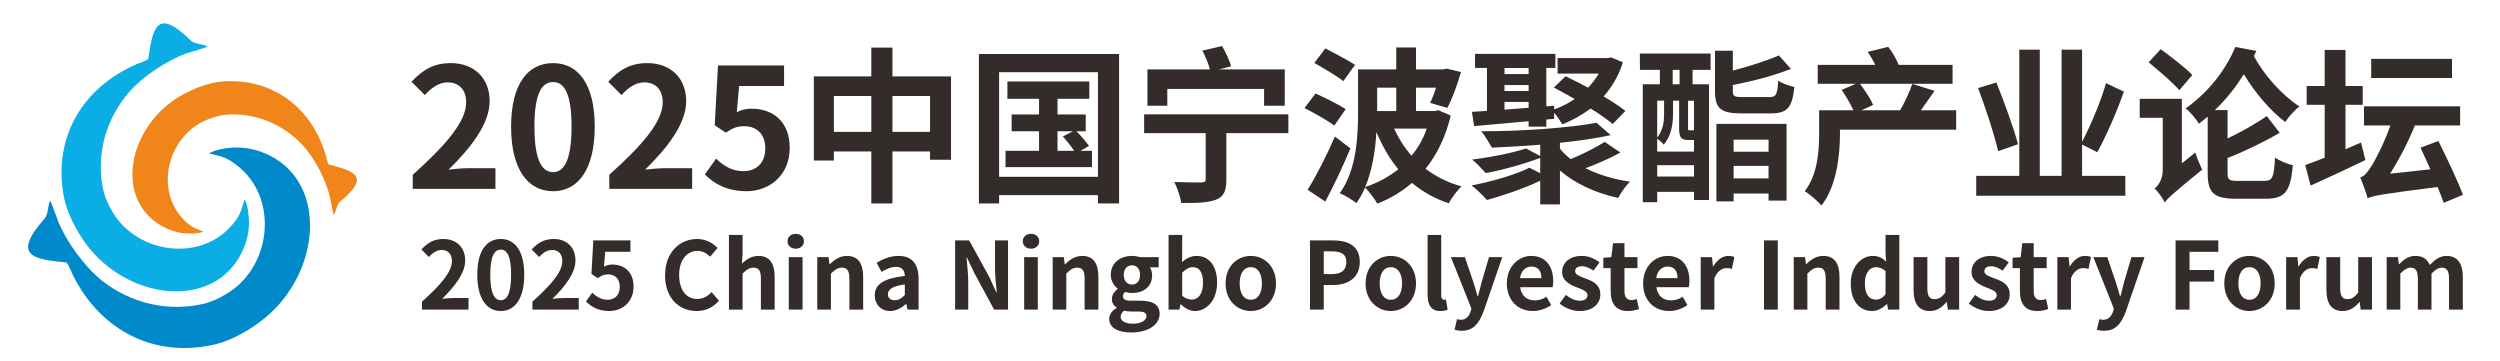
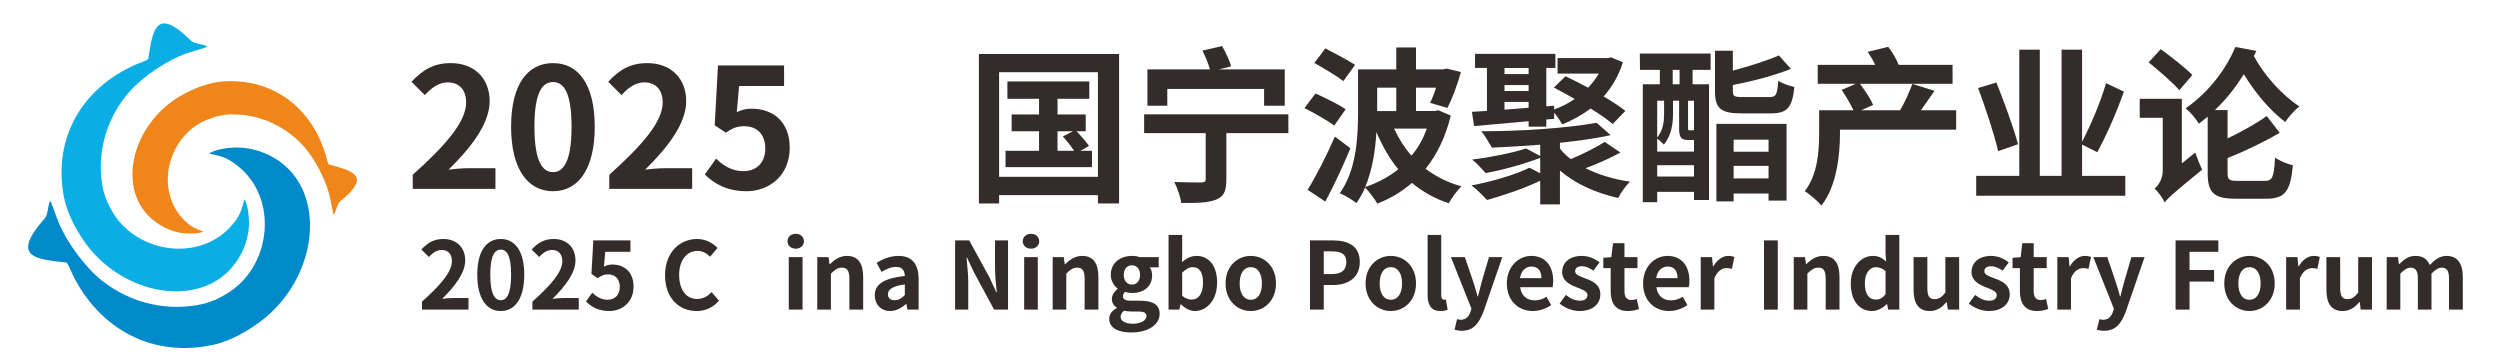
<svg xmlns="http://www.w3.org/2000/svg" xml:space="preserve" width="163.16mm" height="23.57mm" version="1.1" style="shape-rendering:geometricPrecision; text-rendering:geometricPrecision; image-rendering:optimizeQuality; fill-rule:evenodd; clip-rule:evenodd" viewBox="0 0 15962 2306">
  <defs>
    <style type="text/css">
   
    .fil4 {fill:none}
    .fil2 {fill:#F08519}
    .fil1 {fill:#008ACB}
    .fil0 {fill:#0AADE4}
    .fil3 {fill:#332C2B;fill-rule:nonzero}
   
  </style>
  </defs>
  <g id="图层_x0020_1">
    <g id="_1084610880">
      <path class="fil0" d="M1561 1272c-22,69 -22,95 -75,159 -208,253 -634,186 -781,-101 -12,-22 -22,-44 -30,-64 -5,-14 -18,-55 -20,-70 -40,-213 20,-438 170,-609 89,-102 242,-201 361,-245l117 -36c15,-5 7,-1 21,-10 -41,-18 -84,-15 -107,-38 -218,-215 -242,-76 -271,118 -18,16 -52,24 -77,35 -340,148 -531,463 -463,839 17,97 73,213 146,312 258,345 782,417 977,77 38,-66 56,-132 60,-197 2,-50 -6,-136 -28,-170z" />
      <path class="fil1" d="M1335 980c74,19 101,18 171,71 278,205 230,658 -65,828 -22,13 -44,25 -66,35 -14,6 -57,22 -72,25 -223,53 -463,2 -651,-146 -112,-89 -224,-245 -277,-369l-45 -120c-6,-17 -1,-8 -11,-22 -17,44 -12,89 -35,114 -214,242 -67,259 139,280 18,18 28,53 41,79 174,351 516,535 909,444 101,-24 221,-89 321,-171 350,-290 398,-847 30,-1034 -72,-36 -143,-52 -212,-52 -53,-1 -143,13 -177,38z" />
      <path class="fil2" d="M1298 1479c-56,-24 -77,-27 -126,-77 -191,-196 -96,-544 156,-640 20,-8 38,-14 56,-19 12,-3 48,-10 60,-11 181,-13 362,57 491,198 76,83 145,220 170,323l20 100c2,13 0,6 6,18 19,-32 20,-68 41,-85 199,-162 86,-194 -73,-236 -12,-17 -15,-46 -22,-67 -91,-297 -336,-485 -655,-463 -82,6 -184,42 -273,94 -311,182 -419,612 -154,805 52,37 105,58 159,68 41,6 114,7 144,-8z" />
    </g>
    <g id="_4426625280">
      <path class="fil3" d="M2635 1206l528 0 0 -132 -171 0c-37,0 -89,4 -128,9 144,-141 262,-294 262,-437 0,-147 -99,-243 -248,-243 -108,0 -178,42 -251,119l85 85c40,-43 88,-81 145,-81 75,0 119,48 119,128 0,122 -127,270 -341,462l0 90z" />
      <path id="1" class="fil3" d="M3531 1221c160,0 266,-140 266,-412 0,-272 -106,-406 -266,-406 -161,0 -268,133 -268,406 0,272 107,412 268,412zm0 -122c-68,0 -119,-69 -119,-290 0,-221 51,-285 119,-285 67,0 118,64 118,285 0,221 -51,290 -118,290z" />
      <path id="2" class="fil3" d="M3890 1206l529 0 0 -132 -172 0c-36,0 -88,4 -128,9 144,-141 262,-294 262,-437 0,-147 -99,-243 -248,-243 -108,0 -178,42 -250,119l85 85c39,-43 87,-81 145,-81 74,0 118,48 118,128 0,122 -127,270 -341,462l0 90z" />
      <path id="3" class="fil3" d="M4766 1221c146,0 276,-101 276,-277 0,-171 -111,-250 -243,-250 -36,0 -64,7 -95,22l15 -167 287 0 0 -131 -422 0 -21 382 71 47c46,-30 71,-41 118,-41 80,0 134,51 134,142 0,93 -58,145 -140,145 -74,0 -129,-36 -174,-80l-72 101c58,58 141,107 266,107z" />
-       <path id="4" class="fil3" d="M5698 842l0 -229 240 0 0 229 -240 0zm-374 0l0 -229 239 0 0 229 -239 0zm374 -354l0 -184 -135 0 0 184 -367 0 0 537 128 0 0 -58 239 0 0 332 135 0 0 -332 240 0 0 53 134 0 0 -532 -374 0z" />
      <path id="5" class="fil3" d="M6752 838l99 0 -65 33c24,27 54,64 72,92l-106 0 0 -125zm146 125l55 -31c-17,-25 -51,-65 -80,-94l59 0 0 -107 -180 0 0 -100 203 0 0 -111 -523 0 0 111 202 0 0 100 -175 0 0 107 175 0 0 125 -214 0 0 104 552 0 0 -104 -74 0zm-519 166l0 -668 631 0 0 668 -631 0zm-129 -784l0 954 129 0 0 -53 631 0 0 53 135 0 0 -954 -895 0z" />
      <path id="6" class="fil3" d="M7453 568l618 0 0 107 132 0 0 -232 -421 0 78 -19c-8,-35 -34,-89 -57,-130l-126 29c19,37 39,85 48,120l-399 0 0 232 127 0 0 -107zm773 162l-921 0 0 120 393 0 0 295c0,15 -6,19 -28,20 -23,0 -104,0 -172,-3 18,37 39,95 44,134 96,1 171,-1 222,-21 51,-20 66,-57 66,-127l0 -298 396 0 0 -120z" />
      <path id="7" class="fil3" d="M8652 414c-44,-28 -132,-75 -190,-105l-70 93c58,33 145,84 185,116l75 -104zm-60 283c-45,-30 -134,-74 -193,-100l-70 93c62,32 149,80 190,112l73 -105zm-69 175c-53,123 -123,258 -174,340l113 75c55,-103 113,-226 160,-340l-99 -75zm194 322c45,-109 65,-236 71,-351 38,89 82,168 140,238 -62,49 -133,87 -211,113zm198 -634l0 149 -122 0 0 -149 122 0zm195 261c-23,66 -56,124 -98,173 -45,-51 -82,-110 -111,-173l209 0zm74 -117l-23 5 -120 0 0 -149 128 0c-12,38 -26,73 -38,97l110 32c31,-57 64,-148 87,-229l-92 -22 -21 5 -174 0 0 -140 -126 0 0 140 -244 0 0 272c0,155 -9,370 -117,519 31,12 84,44 106,63 22,-30 41,-64 56,-100 24,24 62,75 78,103 81,-31 155,-75 221,-132 67,55 144,100 235,130 17,-32 54,-82 81,-108 -88,-24 -164,-64 -229,-112 72,-90 128,-203 161,-340l-79 -34z" />
      <path id="8" class="fil3" d="M9606 651l154 0 0 37c-52,5 -105,8 -154,12l0 -49zm154 -217l0 39 -154 0 0 -39 154 0zm-154 109l154 0 0 38 -154 0 0 -38zm-194 262c96,-9 220,-20 348,-31l0 35 113 0 0 -46 50 -4 0 -39c20,23 40,53 52,74 66,-26 126,-60 181,-101 57,35 107,70 141,99l81 -84c-35,-28 -85,-60 -139,-92 53,-60 96,-132 123,-218l-76 -32 -21 5 -320 0 0 99 263 0c-19,33 -43,63 -68,90 -50,-27 -100,-52 -144,-73l-75 72c42,22 88,47 133,73 -40,28 -84,50 -131,67l0 -24 -50 4 0 -245 58 0 0 -90 -513 0 0 90 76 0 0 274c-35,3 -67,4 -96,6l14 91zm834 101c-55,35 -143,80 -217,110 -27,-21 -50,-43 -69,-67l0 -37c119,-13 233,-29 324,-49l-90 -79c-179,33 -488,55 -737,54 22,24 52,77 69,105 94,-4 200,-11 308,-19l0 72 -91 -48c-87,29 -224,56 -344,71 27,20 67,64 87,86 108,-19 248,-59 348,-97l0 98 -69 -35c-90,45 -238,88 -370,113 30,21 75,66 99,93 105,-29 238,-74 340,-123l0 151 126 0 0 -216c98,84 227,143 372,175 16,-32 49,-79 75,-104 -104,-15 -202,-45 -284,-86 72,-26 155,-63 223,-100l-100 -68z" />
      <path id="9" class="fil3" d="M10724 538l-44 0 0 -92 44 0 0 92zm92 293c-2,1 -5,1 -11,1l-17 0c-9,0 -10,-1 -10,-15l0 -174 38 0 0 188zm-235 296l0 -72 235 0 0 72 -235 0zm44 -484l0 85c0,47 -6,104 -44,150l0 -235 44 0zm189 251l2 0 0 74 -235 0 0 -82c13,8 33,26 42,37 49,-56 59,-134 59,-194l0 -86 39 0 0 174c0,63 13,77 59,77l34 0zm-343 -448l127 0 0 92 -109 0 0 753 92 0 0 -66 235 0 0 52 96 0 0 -739 -105 0 0 -92 115 0 0 -104 -452 0 1 104zm821 446l0 77 -223 0 0 -77 223 0zm-223 247l0 -80 223 0 0 80 -223 0zm-110 147l110 0 0 -50 223 0 0 45 115 0 0 -490 -448 0 0 495zm170 -666c-56,0 -65,-5 -65,-39l0 -38c125,-24 265,-61 371,-103l-77 -86c-75,33 -186,68 -294,97l0 -127 -114 0 0 257c0,109 34,143 167,143l190 0c104,0 136,-36 150,-168 -31,-7 -79,-23 -103,-41 -6,91 -14,105 -58,105l-167 0z" />
      <path id="10" class="fil3" d="M12490 704l-225 0c26,-37 57,-81 87,-124l-142 -44c-18,51 -50,121 -78,168l-248 0 76 -34c-16,-38 -52,-92 -84,-135l591 0 0 -121 -344 0c-14,-35 -40,-81 -67,-115l-131 32c17,25 35,55 48,83l-367 0 0 121 243 0 -90 39c27,40 57,91 75,130l-219 0 0 147c0,109 -8,262 -92,370 29,16 85,66 107,91 98,-125 118,-325 118,-457l0 -27 742 0 0 -124z" />
      <path id="11" class="fil3" d="M12885 921c-27,-102 -88,-269 -138,-394l-117 35c49,131 105,301 128,403l127 -44zm409 202l0 -200 97 49c56,-102 123,-253 170,-387l-114 -54c-35,121 -99,272 -153,374l0 -588 -131 0 0 806 -139 0 0 -806 -131 0 0 806 -275 0 0 127 952 0 0 -127 -276 0z" />
      <path id="12" class="fil3" d="M13998 479c-44,-46 -136,-117 -202,-165l-77 84c66,54 154,129 196,178l83 -97zm-67 564l0 -412 -269 0 0 121 147 0 0 336c0,58 -29,97 -52,116 20,17 53,63 65,89 18,-27 52,-57 239,-210 -13,-25 -33,-75 -44,-109l-86 69zm342 -743c-55,130 -159,281 -318,392 28,20 67,68 85,98 19,-15 38,-30 56,-45l0 360c0,126 39,164 180,164l193 0c121,0 156,-48 171,-214 -34,-7 -86,-28 -114,-49 -7,127 -16,149 -67,149l-169 0c-58,0 -67,-7 -67,-51l0 -95c103,-40 232,-102 333,-161l-83 -107c-67,48 -163,101 -250,143l0 -181 -81 0c74,-70 134,-148 185,-229 73,121 168,232 264,305 21,-31 61,-78 91,-99 -111,-72 -227,-201 -291,-322 5,-11 11,-22 16,-33l-134 -25z" />
-       <path id="13" class="fil3" d="M15656 376l-516 0 0 122 516 0 0 -122zm-581 534c-33,14 -66,29 -99,43l0 -284 110 0 0 -120 -110 0 0 -230 -133 0 0 230 -115 0 0 120 115 0 0 338c-47,18 -89,35 -124,47l34 131c103,-46 232,-106 350,-163l-28 -112zm651 334c-33,-89 -103,-235 -157,-344l-114 43c20,42 41,91 63,138l-257 28c57,-90 114,-199 158,-308l289 0 0 -122 -614 0 0 122 169 0c-43,119 -99,227 -122,260 -25,40 -44,64 -71,72 16,37 39,102 47,131l0 2c37,-17 94,-27 447,-72 16,38 29,73 39,101l123 -51z" />
      <path class="fil3" d="M2694 1977l297 0 0 -74 -97 0c-20,0 -49,2 -71,5 80,-79 147,-165 147,-245 0,-83 -56,-137 -140,-137 -60,0 -99,24 -140,67l48 48c22,-24 49,-45 81,-45 42,0 66,27 66,71 0,69 -71,152 -191,259l0 51z" />
      <path id="1" class="fil3" d="M3197 1986c90,0 150,-79 150,-232 0,-152 -60,-228 -150,-228 -90,0 -150,75 -150,228 0,153 60,232 150,232zm0 -69c-38,0 -67,-39 -67,-163 0,-124 29,-160 67,-160 38,0 66,36 66,160 0,124 -28,163 -66,163z" />
      <path id="2" class="fil3" d="M3399 1977l296 0 0 -74 -96 0c-20,0 -50,2 -72,5 81,-79 147,-165 147,-245 0,-83 -55,-137 -139,-137 -60,0 -100,24 -141,67l48 48c22,-24 49,-45 82,-45 42,0 66,27 66,71 0,69 -71,152 -191,259l0 51z" />
      <path id="3" class="fil3" d="M3890 1986c82,0 155,-57 155,-156 0,-96 -62,-141 -136,-141 -20,0 -36,5 -53,13l8 -94 161 0 0 -73 -237 0 -12 214 40 27c26,-17 40,-24 67,-24 44,0 74,29 74,80 0,52 -32,82 -78,82 -41,0 -72,-21 -98,-45l-40 56c33,33 79,61 149,61z" />
      <path id="4" class="fil3" d="M4448 1986c58,0 105,-23 142,-66l-47 -55c-24,26 -54,44 -92,44 -70,0 -115,-58 -115,-154 0,-95 50,-153 117,-153 34,0 59,16 81,37l47 -56c-29,-30 -73,-57 -130,-57 -112,0 -205,86 -205,232 0,147 91,228 202,228z" />
-       <path id="5" class="fil3" d="M4654 1977l87 0 0 -230c25,-25 42,-38 70,-38 33,0 47,19 47,70l0 198 88 0 0 -209c0,-84 -31,-134 -103,-134 -46,0 -79,24 -106,49l4 -63 0 -120 -87 0 0 477z" />
      <path id="6" class="fil3" d="M5036 1977l88 0 0 -335 -88 0 0 335zm45 -389c29,0 52,-20 52,-47 0,-29 -23,-48 -52,-48 -31,0 -53,19 -53,48 0,27 22,47 53,47z" />
      <path id="7" class="fil3" d="M5218 1977l87 0 0 -230c26,-25 43,-38 70,-38 33,0 48,19 48,70l0 198 88 0 0 -209c0,-84 -31,-134 -104,-134 -45,0 -79,24 -109,53l-2 0 -6 -45 -72 0 0 335z" />
      <path id="8" class="fil3" d="M5684 1986c38,0 72,-20 101,-45l2 0 7 36 71 0 0 -195c0,-97 -43,-148 -128,-148 -53,0 -101,20 -140,44l31 58c32,-18 61,-32 93,-32 41,0 55,26 56,58 -134,15 -192,53 -192,124 0,57 39,100 99,100zm29 -69c-26,0 -44,-12 -44,-38 0,-30 27,-52 108,-63l0 68c-21,21 -39,33 -64,33z" />
      <path id="9" class="fil3" d="M6098 1977l84 0 0 -177c0,-51 -7,-107 -11,-155l3 0 45 95 128 237 89 0 0 -442 -83 0 0 176c0,50 6,109 11,155l-3 0 -44 -96 -129 -235 -90 0 0 442z" />
      <path id="10" class="fil3" d="M6539 1977l87 0 0 -335 -87 0 0 335zm44 -389c30,0 52,-20 52,-47 0,-29 -22,-48 -52,-48 -30,0 -53,19 -53,48 0,27 23,47 53,47z" />
      <path id="11" class="fil3" d="M6721 1977l87 0 0 -230c25,-25 42,-38 70,-38 33,0 47,19 47,70l0 198 88 0 0 -209c0,-84 -31,-134 -103,-134 -46,0 -80,24 -109,53l-3 0 -6 -45 -71 0 0 335z" />
      <path id="12" class="fil3" d="M7222 2123c112,0 182,-52 182,-119 0,-59 -44,-84 -125,-84l-57 0c-39,0 -52,-10 -52,-28 0,-13 5,-21 14,-28 14,4 30,7 43,7 72,0 129,-38 129,-113 0,-21 -6,-40 -15,-51l57 0 0 -65 -121 0c-13,-5 -31,-8 -50,-8 -71,0 -135,42 -135,121 0,39 22,71 44,88l0 2c-19,14 -37,38 -37,63 0,27 13,45 31,56l0 3c-31,17 -48,41 -48,69 0,60 61,87 140,87zm5 -306c-29,0 -52,-22 -52,-62 0,-39 22,-61 52,-61 30,0 52,22 52,61 0,40 -22,62 -52,62zm8 250c-49,0 -80,-16 -80,-44 0,-14 7,-27 22,-39 12,3 26,5 47,5l40 0c36,0 56,6 56,29 0,27 -35,49 -85,49z" />
      <path id="13" class="fil3" d="M7629 1986c74,0 142,-67 142,-182 0,-103 -49,-170 -132,-170 -33,0 -66,16 -92,40l1 -54 0 -120 -87 0 0 477 69 0 8 -35 1 0c28,28 60,44 90,44zm-20 -73c-18,0 -40,-6 -61,-25l0 -147c24,-23 44,-35 67,-35 46,0 66,36 66,100 0,72 -31,107 -72,107z" />
      <path id="14" class="fil3" d="M7986 1986c84,0 161,-65 161,-176 0,-112 -77,-176 -161,-176 -84,0 -161,64 -161,176 0,111 77,176 161,176zm0 -72c-45,0 -71,-41 -71,-104 0,-63 26,-104 71,-104 46,0 71,41 71,104 0,63 -25,104 -71,104z" />
      <path id="15" class="fil3" d="M8364 1977l88 0 0 -157 59 0c95,0 171,-46 171,-147 0,-104 -75,-138 -173,-138l-145 0 0 442zm88 -227l0 -145 50 0c61,0 94,17 94,68 0,51 -30,77 -91,77l-53 0z" />
      <path id="16" class="fil3" d="M8880 1986c84,0 161,-65 161,-176 0,-112 -77,-176 -161,-176 -83,0 -161,64 -161,176 0,111 78,176 161,176zm0 -72c-45,0 -71,-41 -71,-104 0,-63 26,-104 71,-104 46,0 72,41 72,104 0,63 -26,104 -72,104z" />
      <path id="17" class="fil3" d="M9197 1986c21,0 36,-4 46,-8l-11 -65c-6,1 -8,1 -12,1 -8,0 -18,-7 -18,-27l0 -387 -87 0 0 383c0,62 21,103 82,103z" />
      <path id="18" class="fil3" d="M9333 2112c74,0 110,-46 140,-125l119 -345 -85 0 -46 156c-8,31 -16,63 -24,94l-3 0c-9,-32 -18,-64 -28,-94l-53 -156 -89 0 131 329 -6 20c-10,29 -29,51 -63,51 -8,0 -17,-3 -23,-4l-16 67c13,4 26,7 46,7z" />
      <path id="19" class="fil3" d="M9787 1986c42,0 84,-15 117,-38l-30 -53c-23,15 -47,23 -75,23 -50,0 -85,-29 -93,-84l207 0c2,-8 4,-24 4,-40 0,-93 -48,-160 -140,-160 -80,0 -156,67 -156,176 0,110 73,176 166,176zm-82 -210c7,-49 38,-74 73,-74 43,0 64,29 64,74l-137 0z" />
-       <path id="20" class="fil3" d="M10085 1986c87,0 133,-48 133,-106 0,-63 -49,-85 -93,-101 -35,-14 -68,-23 -68,-47 0,-19 14,-32 44,-32 25,0 49,12 73,28l39 -53c-28,-21 -65,-41 -114,-41 -76,0 -125,42 -125,103 0,55 49,81 92,97 35,14 70,25 70,50 0,21 -15,36 -49,36 -31,0 -59,-13 -89,-37l-40 55c33,28 82,48 127,48z" />
+       <path id="20" class="fil3" d="M10085 1986c87,0 133,-48 133,-106 0,-63 -49,-85 -93,-101 -35,-14 -68,-23 -68,-47 0,-19 14,-32 44,-32 25,0 49,12 73,28l39 -53c-28,-21 -65,-41 -114,-41 -76,0 -125,42 -125,103 0,55 49,81 92,97 35,14 70,25 70,50 0,21 -15,36 -49,36 -31,0 -59,-13 -89,-37l-40 55c33,28 82,48 127,48" />
      <path id="21" class="fil3" d="M10394 1986c30,0 53,-7 71,-13l-15 -64c-9,4 -22,7 -32,7 -30,0 -46,-18 -46,-56l0 -148 83 0 0 -70 -83 0 0 -89 -73 0 -11 89 -51 4 0 66 47 0 0 148c0,75 31,126 110,126z" />
      <path id="22" class="fil3" d="M10657 1986c42,0 84,-15 117,-38l-30 -53c-24,15 -48,23 -75,23 -50,0 -86,-29 -93,-84l206 0c3,-8 5,-24 5,-40 0,-93 -48,-160 -140,-160 -81,0 -156,67 -156,176 0,110 73,176 166,176zm-82 -210c6,-49 38,-74 73,-74 43,0 63,29 63,74l-136 0z" />
      <path id="23" class="fil3" d="M10859 1977l87 0 0 -200c19,-48 51,-65 77,-65 14,0 24,1 35,5l16 -76c-10,-4 -21,-7 -40,-7 -34,0 -70,24 -95,67l-2 0 -6 -59 -72 0 0 335z" />
      <polygon id="24" class="fil3" points="11263,1977 11351,1977 11351,1535 11263,1535 " />
      <path id="25" class="fil3" d="M11453 1977l87 0 0 -230c25,-25 43,-38 70,-38 33,0 47,19 47,70l0 198 88 0 0 -209c0,-84 -31,-134 -103,-134 -46,0 -80,24 -109,53l-2 0 -6 -45 -72 0 0 335z" />
      <path id="26" class="fil3" d="M11954 1986c35,0 68,-20 93,-44l2 0 7 35 71 0 0 -477 -88 0 0 118 4 52c-24,-22 -48,-36 -85,-36 -73,0 -141,67 -141,176 0,110 54,176 137,176zm23 -73c-44,0 -70,-35 -70,-104 0,-67 32,-103 70,-103 21,0 42,7 62,25l0 147c-19,26 -39,35 -62,35z" />
      <path id="27" class="fil3" d="M12321 1986c46,0 78,-23 107,-57l2 0 7 48 72 0 0 -335 -88 0 0 226c-23,30 -41,42 -69,42 -32,0 -46,-18 -46,-70l0 -198 -88 0 0 210c0,83 31,134 103,134z" />
      <path id="28" class="fil3" d="M12698 1986c87,0 134,-48 134,-106 0,-63 -49,-85 -94,-101 -35,-14 -68,-23 -68,-47 0,-19 14,-32 44,-32 25,0 49,12 73,28l39 -53c-28,-21 -65,-41 -114,-41 -75,0 -124,42 -124,103 0,55 49,81 91,97 35,14 70,25 70,50 0,21 -15,36 -48,36 -32,0 -60,-13 -90,-37l-40 55c33,28 82,48 127,48z" />
      <path id="29" class="fil3" d="M13007 1986c30,0 53,-7 71,-13l-14 -64c-9,4 -23,7 -33,7 -30,0 -46,-18 -46,-56l0 -148 83 0 0 -70 -83 0 0 -89 -73 0 -10 89 -52 4 0 66 47 0 0 148c0,75 31,126 110,126z" />
      <path id="30" class="fil3" d="M13136 1977l87 0 0 -200c19,-48 51,-65 77,-65 14,0 24,1 35,5l16 -76c-10,-4 -21,-7 -40,-7 -34,0 -70,24 -95,67l-2 0 -6 -59 -72 0 0 335z" />
      <path id="31" class="fil3" d="M13434 2112c75,0 111,-46 140,-125l119 -345 -84 0 -46 156c-8,31 -16,63 -24,94l-3 0c-9,-32 -18,-64 -28,-94l-53 -156 -89 0 131 329 -6 20c-10,29 -29,51 -63,51 -8,0 -17,-3 -23,-4l-17 67c14,4 27,7 46,7z" />
      <polygon id="32" class="fil3" points="13891,1977 13980,1977 13980,1798 14137,1798 14137,1724 13980,1724 13980,1608 14164,1608 14164,1535 13891,1535 " />
      <path id="33" class="fil3" d="M14363 1986c83,0 161,-65 161,-176 0,-112 -78,-176 -161,-176 -84,0 -161,64 -161,176 0,111 77,176 161,176zm0 -72c-46,0 -71,-41 -71,-104 0,-63 25,-104 71,-104 45,0 71,41 71,104 0,63 -26,104 -71,104z" />
      <path id="34" class="fil3" d="M14597 1977l88 0 0 -200c19,-48 50,-65 77,-65 13,0 23,1 34,5l16 -76c-10,-4 -21,-7 -40,-7 -34,0 -70,24 -95,67l-2 0 -6 -59 -72 0 0 335z" />
      <path id="35" class="fil3" d="M14957 1986c46,0 79,-23 107,-57l3 0 6 48 72 0 0 -335 -88 0 0 226c-23,30 -41,42 -68,42 -32,0 -47,-18 -47,-70l0 -198 -88 0 0 210c0,83 31,134 103,134z" />
      <path id="36" class="fil3" d="M15239 1977l87 0 0 -230c24,-25 46,-38 65,-38 32,0 47,19 47,70l0 198 87 0 0 -230c24,-25 46,-38 65,-38 32,0 47,19 47,70l0 198 88 0 0 -209c0,-84 -33,-134 -104,-134 -44,0 -76,26 -107,58 -16,-37 -44,-58 -92,-58 -44,0 -75,24 -103,53l-2 0 -6 -45 -72 0 0 335z" />
    </g>
    <rect class="fil4" width="15962" height="2306" />
  </g>
</svg>